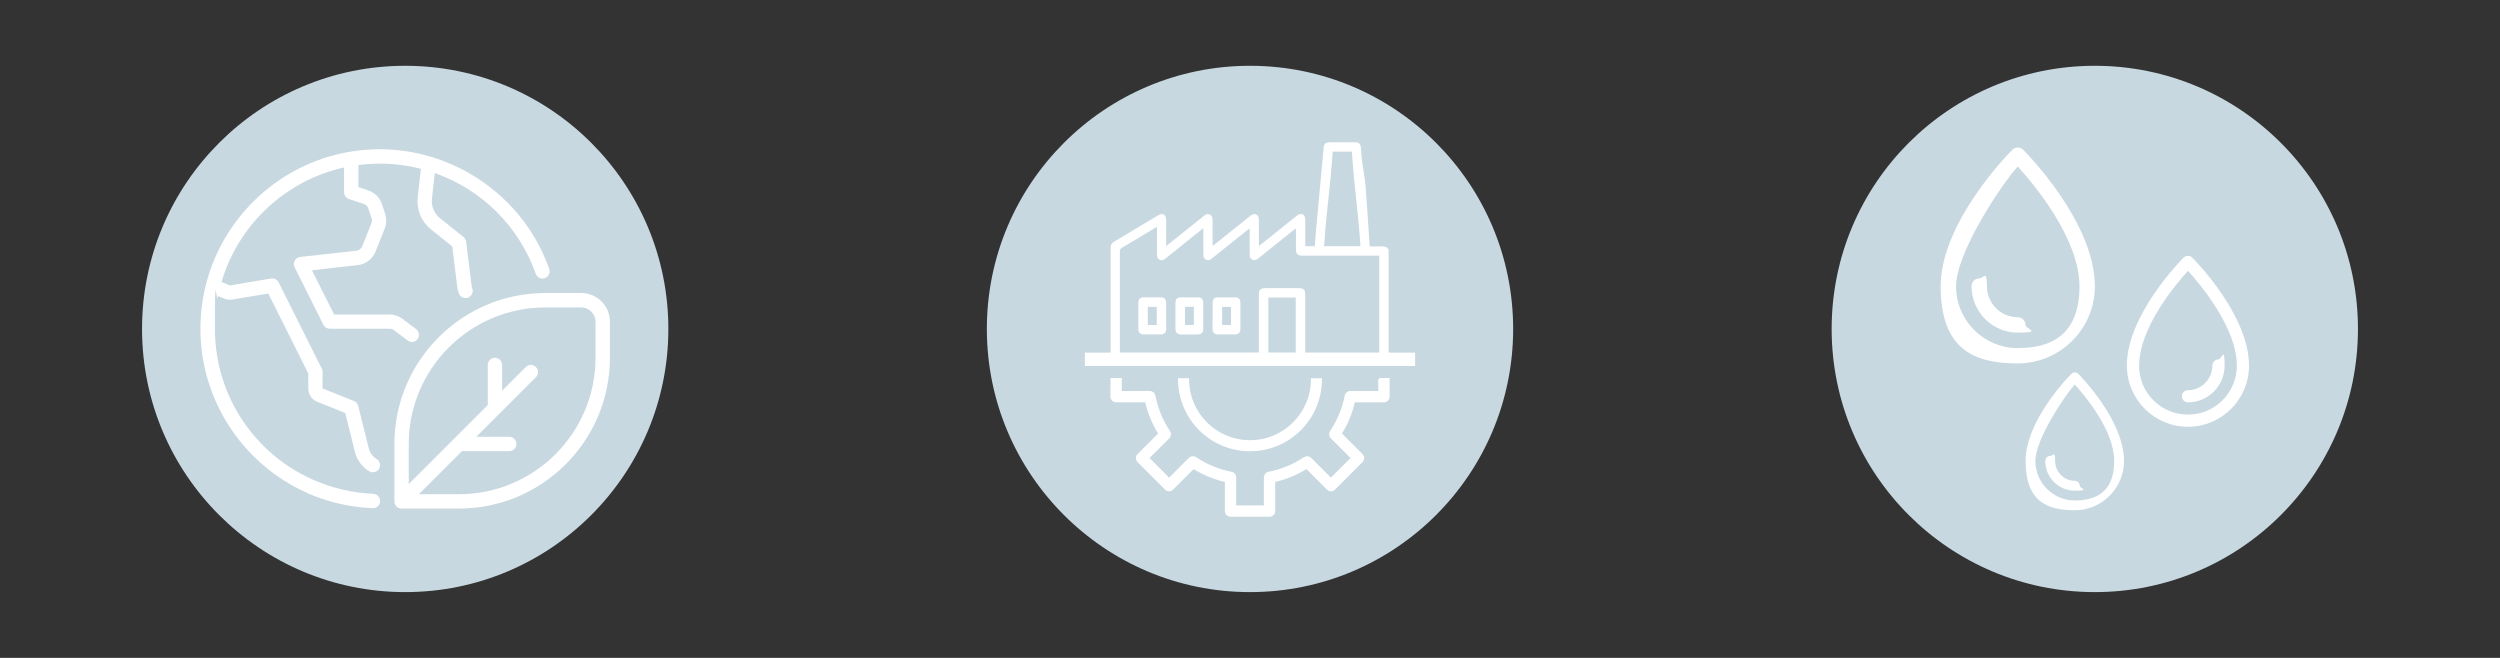
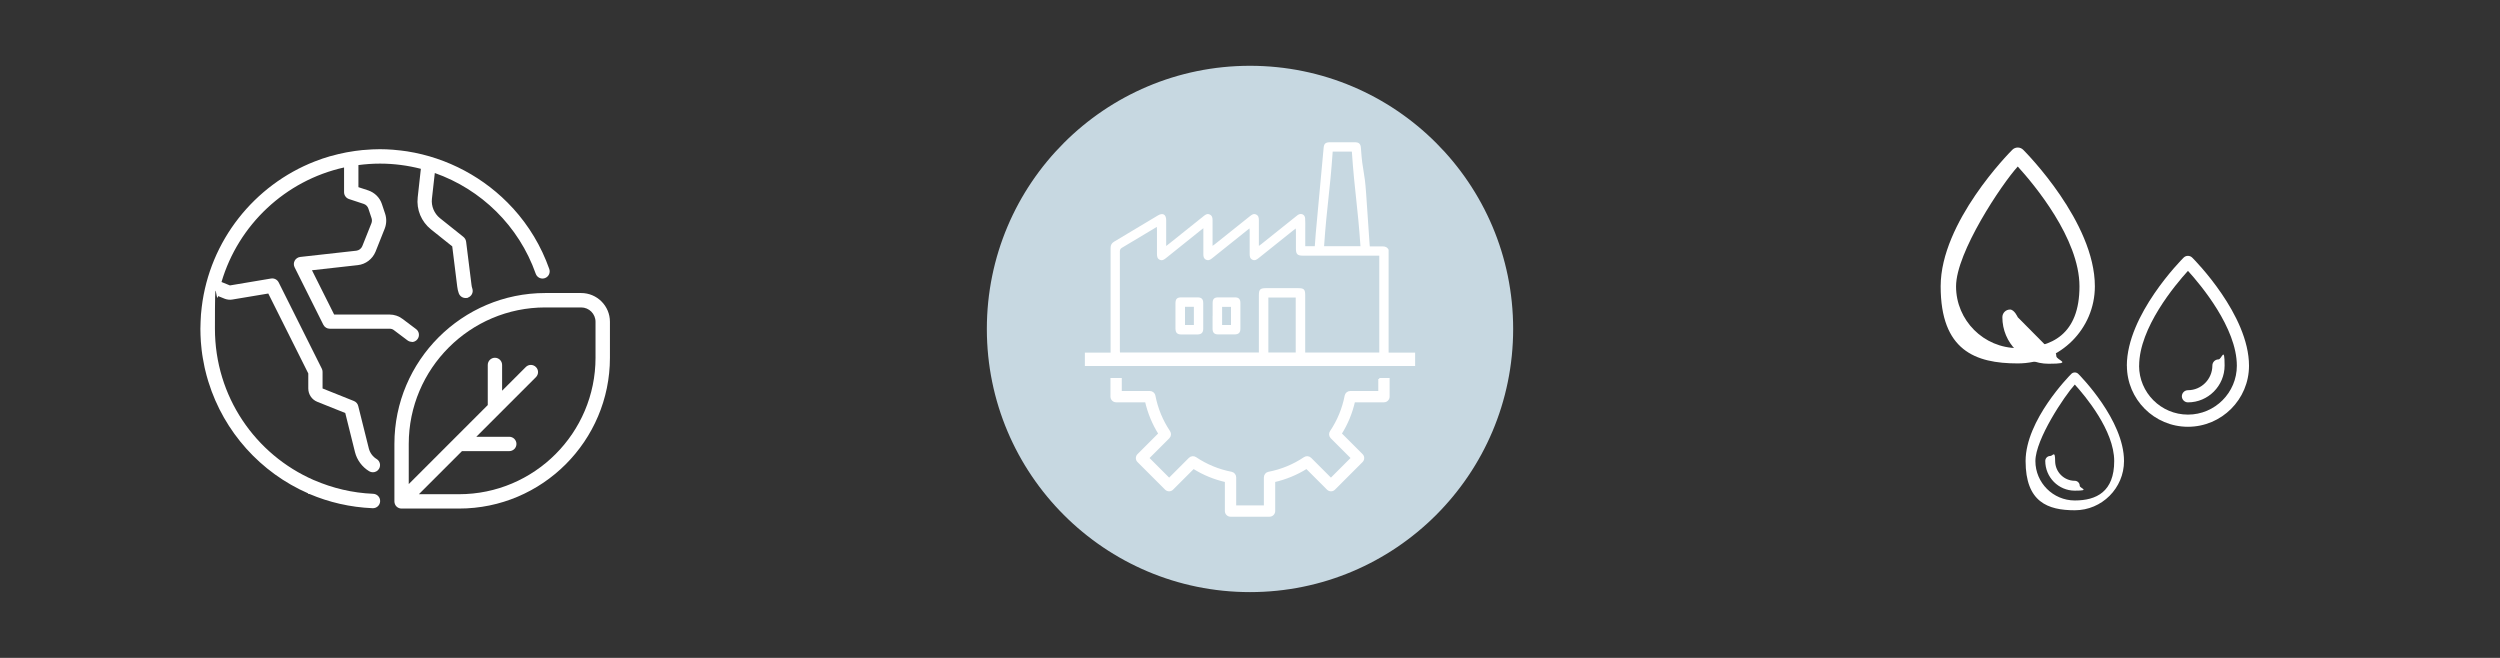
<svg xmlns="http://www.w3.org/2000/svg" version="1.1" viewBox="0 0 3800 1000">
  <rect x="0" y="0" width="3800" height="1000" fill="#333333" stroke="none" />
  <defs>
    <style>
      .cls-1, .cls-2 {
        fill: #fff;
      }

      .cls-2 {
        stroke: #fff;
        stroke-miterlimit: 10;
        stroke-width: 3px;
      }

      .cls-3 {
        fill: #c7d8e1;
      }
    </style>
  </defs>
  <g>
    <g id="Layer_1">
      <g>
-         <circle class="cls-3" cx="3184.1" cy="500" r="400" />
        <g>
          <g id="_x30_1">
            <g>
              <path class="cls-1" d="M3075.3,227.7c-4.6-4.6-12-4.6-16.6,0-4.4,4.4-108.9,110-108.9,207.5s52.6,117.2,117.2,117.2,117.2-52.6,117.2-117.2c0-97.5-104.5-203.1-108.9-207.5ZM3067,529.1c-51.7,0-93.8-42.1-93.8-93.8s69.4-155.4,93.8-182.2c24.3,26.7,93.8,109.3,93.8,182.2s-42.1,93.8-93.8,93.8Z" />
-               <path class="cls-1" d="M3067,482.2c-25.9,0-46.9-21.2-46.9-47.3s-5.2-11.7-11.7-11.7-11.7,5.2-11.7,11.7c0,39,31.5,70.7,70.3,70.7s11.7-5.2,11.7-11.7-5.2-11.7-11.7-11.7Z" />
+               <path class="cls-1" d="M3067,482.2s-5.2-11.7-11.7-11.7-11.7,5.2-11.7,11.7c0,39,31.5,70.7,70.3,70.7s11.7-5.2,11.7-11.7-5.2-11.7-11.7-11.7Z" />
            </g>
          </g>
          <g id="_x30_1-2" data-name="_x30_1">
            <g>
              <path class="cls-1" d="M3232.9,555.9c0,51.2,41.6,92.8,92.8,92.8,51.2,0,92.8-41.6,92.8-92.8,0-77.2-82.7-160.8-86.3-164.3-3.6-3.6-9.5-3.6-13.1,0-3.5,3.5-86.3,87.1-86.3,164.3ZM3251.5,555.9c0-57.7,55-123.1,74.2-144.2,19.3,21.2,74.3,86.6,74.3,144.2,0,40.9-33.3,74.3-74.3,74.3s-74.3-33.3-74.3-74.3Z" />
              <path class="cls-1" d="M3316.4,602.3c0,5.1,4.2,9.3,9.3,9.3,30.7,0,55.7-25.1,55.7-56s-4.2-9.3-9.3-9.3c-5.1,0-9.3,4.2-9.3,9.3,0,20.7-16.7,37.5-37.1,37.5-5.1,0-9.3,4.2-9.3,9.3Z" />
            </g>
          </g>
          <g id="_x30_1-3" data-name="_x30_1">
            <g>
              <path class="cls-1" d="M3159,568.3c-2.9-2.9-7.7-2.9-10.6,0-2.8,2.8-69.5,70.3-69.5,132.5s33.6,74.8,74.8,74.8,74.8-33.6,74.8-74.8c0-62.3-66.7-129.7-69.5-132.5ZM3153.7,760.7c-33,0-59.9-26.9-59.9-59.9s44.3-99.2,59.9-116.3c15.5,17,59.9,69.8,59.9,116.3s-26.9,59.9-59.9,59.9Z" />
              <path class="cls-1" d="M3153.7,730.8c-16.5,0-29.9-13.5-29.9-30.2s-3.4-7.5-7.5-7.5-7.5,3.4-7.5,7.5c0,24.9,20.1,45.2,44.9,45.2s7.5-3.4,7.5-7.5-3.4-7.5-7.5-7.5Z" />
            </g>
          </g>
        </g>
      </g>
      <circle class="cls-3" cx="1900" cy="500" r="400" />
      <g>
-         <circle class="cls-3" cx="615.9" cy="500" r="400" />
        <g>
          <path class="cls-1" d="M625.9,519.9c3.3,0,6.6-1.5,8.7-4.4,3.6-4.8,2.7-11.7-2.2-15.3l-20.6-15.5c-5.6-4.3-12.6-6.6-19.7-6.6h-84.2l-33.7-67.3,69.7-7.8c11.9-1.3,22.2-9.1,26.9-20.4l14-35.2c2.8-7.3,3-15.2.6-22.5l-4.9-14.7c-3.2-9.8-11-17.5-20.8-20.8l-14.9-4.9v-33.6c10.7-1.4,21.7-2.2,32.8-2.2,21.3,0,42.1,2.8,62.1,7.9l-4.8,43.4c-2.1,18.7,5.5,36.9,20.2,48.7l32.3,25.8,7.6,61.3c.4,3.5,1.2,6.8,2.3,9.9,1.6,4.5,5.8,7.3,10.3,7.3s2.4-.2,3.6-.6c5.7-2,8.7-8.2,6.7-13.9-.6-1.7-1-3.4-1.2-5.4l-8.2-65.7c-.4-2.8-1.8-5.4-4-7.2l-35.8-28.6c-8.7-7-13.4-18.2-12.2-29.3l4.4-39.3c70.3,24.8,127.7,80.2,153.4,153.1,2,5.7,8.2,8.7,13.9,6.7,5.7-2,8.7-8.2,6.7-13.9-12.4-35.1-31.3-66-54.8-91.9-.2-.2-.5-.5-.7-.7-42.4-46.4-99.6-76.6-160.4-86.2-.2,0-.5,0-.7-.1-6-.9-12-1.6-18-2.1-1,0-2-.2-3-.3-6.6-.5-13.2-.8-19.8-.8s-16.4.4-24.5,1.2c-.6,0-1.3,0-1.9.1-7.8.8-15.6,1.9-23.2,3.3-.7.1-1.5.3-2.2.4-7.7,1.5-15.2,3.3-22.7,5.4-.5.1-1.1.3-1.6.4-7.7,2.2-15.2,4.8-22.6,7.7,0,0-.2,0-.3.1-91.9,35.9-159.8,120.4-171.9,221.7h0c-.9,7.2-1.5,14.4-1.7,21.8h0c-.1,3.6-.3,7.3-.3,10.9,0,6.6.3,13.1.7,19.6.1,1.8.4,3.6.5,5.4.4,4.7.9,9.5,1.6,14.1.3,1.8.6,3.6.9,5.5.8,4.8,1.7,9.5,2.7,14.2.3,1.4.6,2.8,1,4.2,1.3,5.5,2.7,10.9,4.4,16.3.2.5.3,1.1.5,1.6,23.6,76,79.4,137.8,151.6,169.3v.9h1.9c29.6,12.6,61.9,20.2,96,21.6.2,0,.3,0,.5,0,5.8,0,10.7-4.6,10.9-10.5.3-6-4.4-11.1-10.5-11.4-31.9-1.3-62-8.7-89.6-20.6-.2,0-.4-.2-.6-.2-89-38.8-150.4-127.1-150.4-230.1s1.7-33.6,4.9-49.6l10.4,4.2c3.7,1.3,7.6,1.7,11.3,1l54.5-9.1,60.8,121.5v22.8c0,9,5.4,17,13.7,20.3l42.5,17,14.8,59.5c3,12,10.9,22.6,21.5,29,1.8,1.1,3.7,1.6,5.7,1.6,3.7,0,7.3-1.9,9.3-5.2,3.1-5.2,1.5-11.9-3.7-15-5.8-3.5-10-9.3-11.7-15.7l-16.2-64.9c-.8-3.4-3.3-6.2-6.5-7.5l-47.7-19.1v-25.3c0-1.7-.4-3.4-1.2-4.9l-65.5-131c-2.1-4.3-6.9-6.7-11.6-5.9l-62.5,10.5-12.8-5.2c25.6-86.9,97.1-154.3,186.3-174.1v37.6c0,4.7,3,8.9,7.5,10.4l22.4,7.4c3.3,1.1,5.9,3.7,7,7l4.9,14.7c.8,2.4.7,5.2-.2,7.6l-13.9,34.9c-1.6,3.8-5,6.4-9,6.9l-85.3,9.5c-3.5.4-6.7,2.5-8.4,5.6-1.7,3.1-1.8,6.9-.2,10.1l43.7,87.4c1.9,3.7,5.6,6,9.8,6h91c2.4,0,4.7.7,6.5,2.2l20.6,15.5c2,1.5,4.3,2.2,6.5,2.2Z" />
          <path class="cls-1" d="M883.4,445.4h-54.6c-126.4,0-229.3,102.9-229.3,229.3v87.4c0,1.4.3,2.8.8,4.2,1.1,2.7,3.2,4.8,5.9,5.9,1.3.6,2.8.8,4.2.8h87.4c126.4,0,229.3-102.9,229.3-229.3v-54.6c0-24.1-19.6-43.7-43.7-43.7ZM905.2,543.7c0,114.4-93.1,207.5-207.5,207.5h-61l65.5-65.5h71.9c6,0,10.9-4.9,10.9-10.9s-4.9-10.9-10.9-10.9h-50.1l36-36s0,0,0,0l54.6-54.6c4.3-4.3,4.3-11.2,0-15.4-4.3-4.3-11.2-4.3-15.4,0l-36,36v-39.2c0-6-4.9-10.9-10.9-10.9s-10.9,4.9-10.9,10.9v61l-51.4,51.4s0,0,0,0l-68.7,68.7v-61c0-114.4,93.1-207.5,207.5-207.5h54.6c12,0,21.8,9.8,21.8,21.8v54.6Z" />
        </g>
      </g>
      <g>
        <rect class="cls-2" x="1650.5" y="537.5" width="499" height="17.3" />
        <g>
          <path class="cls-2" d="M2096.5,576.1v19.7h-44.1c-3.4,0-6.3,2.4-7,5.7-3.8,19.7-11.4,38.1-22.5,54.6-1.9,2.8-1.5,6.6.9,9l31.1,31.1-31.9,31.9-31.1-31.1c-2.4-2.4-6.2-2.8-9-.9-16.5,11.1-34.9,18.7-54.6,22.5-3.3.6-5.7,3.6-5.7,7v44.1h-45.1v-44.1c0-3.4-2.4-6.3-5.7-7-19.7-3.8-38.1-11.4-54.6-22.5-2.8-1.9-6.6-1.5-9,.9l-31.1,31.1-31.9-31.9,31.1-31.1c2.4-2.4,2.8-6.2.9-9-11.1-16.5-18.7-34.9-22.5-54.6-.6-3.3-3.6-5.7-7-5.7h-44.1v-19.7h-14.2v26.8c0,3.9,3.2,7.1,7.1,7.1h45.4c4,17.5,10.8,34,20.3,49.2l-32.1,32.1c-1.3,1.3-2.1,3.1-2.1,5s.7,3.7,2.1,5l41.9,41.9c1.3,1.3,3.1,2.1,5,2.1s3.7-.7,5-2.1l32.1-32.1c15.1,9.5,31.6,16.3,49.2,20.3v45.4c0,3.9,3.2,7.1,7.1,7.1h59.3c3.9,0,7.1-3.2,7.1-7.1v-45.4c17.5-4,34-10.8,49.2-20.3l32.1,32.1c1.3,1.3,3.1,2.1,5,2.1s3.7-.7,5-2.1l41.9-41.9c2.8-2.8,2.8-7.3,0-10l-32.1-32.1c9.5-15.1,16.3-31.6,20.3-49.2h45.4c3.9,0,7.1-3.2,7.1-7.1v-26.8h-14.2Z" />
-           <path class="cls-2" d="M1900,684.4c59.6,0,107.9-48.3,107.9-107.9h-13.8c0,52-42.1,94.1-94.1,94.1s-94.1-42.1-94.1-94.1h-13.8c0,59.6,48.3,107.9,107.9,107.9Z" />
        </g>
      </g>
      <g>
        <path class="cls-1" d="M2011.8,226.1c.5-7.9,2.7-9.9,10.5-9.9,12.2,0,24.5,0,36.7,0,6.8,0,9.2,2.4,9.6,9,2.7,38.7,5.4,31.4,8,70,1.7,25.4,3.5,50.8,5.2,76.1,0,.8.2,1.6.3,3.2,6.4,0,12.8.1,19.2,0,4.3-.1,7.5,1.3,9.4,5.2v165.9c-2.2,3.9-5.6,5-10,5-134.2,0-268.5,0-402.7,0-7.6,0-9.9-2.3-9.9-9.8,0-54.6,0-109.2,0-163.8,0-4.5,1.5-7.4,5.4-9.7,22.2-13.2,44.3-26.5,66.5-39.8,7.5-4.5,12.6-1.6,12.6,7.2,0,11.3,0,22.6,0,33.8,0,1.5,0,2.9,0,5.4,2.1-1.6,3.3-2.6,4.5-3.5,17.5-14,35-28,52.5-42,2.8-2.2,5.6-4.2,9.3-2.3,3.7,1.8,4.2,5.1,4.2,8.7,0,12.6,0,25.3,0,38.9,1.6-1.1,2.6-1.8,3.6-2.6,17.7-14.2,35.4-28.3,53.2-42.5,2.8-2.2,5.5-4.3,9.3-2.6,3.9,1.8,4.3,5.2,4.3,9,0,12.6,0,25.3,0,38.8,1.6-1.2,2.8-2,3.9-2.9,17.3-13.8,34.6-27.6,51.9-41.5,1.2-.9,2.3-1.9,3.6-2.8,4.9-3.1,10.5-.6,10.9,5.2.4,5.2.2,10.4.2,15.7,0,8.8,0,17.6,0,26.7h14.5c.5-6.6,1.1-13.3,1.5-20M2096.5,388.6h-5.2c-37,0-74,0-111,0-8.2,0-10.5-2.3-10.5-10.6,0-8.9,0-17.9,0-26.8,0-1.1-.2-2.3-.3-3.9-1.6,1.3-2.8,2.1-4,3.1-17.5,14-35,28-52.5,42-2.8,2.3-5.7,4.1-9.3,2.4-3.9-1.8-4.2-5.3-4.2-9.1,0-11.7,0-23.4,0-35.1,0-1-.2-2-.3-3.4-1.4,1.1-2.4,1.8-3.3,2.6-17.8,14.3-35.7,28.5-53.5,42.8-2.8,2.3-5.7,3.9-9.4,2.1-3.5-1.8-3.9-5-3.9-8.4,0-11.6,0-23.1,0-34.7,0-1.3,0-2.6,0-4.7-2.4,1.9-3.9,3-5.4,4.2-17.2,13.7-34.4,27.5-51.5,41.3-2.8,2.2-5.6,4.2-9.3,2.5-3.9-1.7-4.3-5.3-4.3-9,0-12.1,0-24.2,0-36.3,0-1.4-.1-2.8-.2-4.7-18.1,10.8-35.5,21.3-53,31.7-2.5,1.5-3.2,3.1-3.2,5.9,0,49.9,0,99.9,0,149.8,0,1.3.1,2.7.2,4h211.1v-4.8c0-27.6,0-55.3,0-82.9,0-8.6,2-10.6,10.8-10.6,16.2,0,32.5,0,48.7,0,9.1,0,10.9,1.8,10.9,10.8,0,27.6,0,55.3,0,82.9,0,1.6,0,3.1,0,4.7h112.6v-147.6ZM2025.7,230.4c-4.4,63.5-8.7,80.5-13.1,143.8h55.3c-4.4-63.4-8.7-80.6-13.1-143.8h-29.1ZM1927.9,452.2v84.1h41.6v-84.1h-41.6Z" />
        <path class="cls-1" d="M1786.7,479.9c0-6.2,0-12.4,0-18.6,0-6.9,2.3-9.3,9.1-9.3,8.1,0,16.2,0,24.3,0,6.3,0,8.8,2.6,8.8,8.8,0,12.9,0,25.9,0,38.8,0,6.1-2.8,8.7-8.9,8.8-8.1,0-16.2,0-24.3,0-6.4,0-8.9-2.6-9-9.1,0-6.5,0-12.9,0-19.4ZM1801.2,466.3v27.7h13.5v-27.7h-13.5Z" />
-         <path class="cls-1" d="M1772.6,480.4c0,6.5,0,12.9,0,19.4,0,5.9-2.7,8.5-8.7,8.5-8.3,0-16.5,0-24.8,0-6.1,0-8.8-2.7-8.8-8.9,0-12.9,0-25.9,0-38.8,0-6,2.6-8.6,8.5-8.7,8.4-.1,16.8-.1,25.2,0,6.1,0,8.4,2.5,8.5,8.6,0,6.6,0,13.2,0,19.8ZM1758.3,494v-27.6h-13.6v27.6h13.6Z" />
        <path class="cls-1" d="M1843.2,480.1c0-6.5,0-12.9,0-19.4,0-6.2,2.3-8.6,8.4-8.7,8.5-.1,17.1-.1,25.6,0,5.7,0,8.2,2.7,8.2,8.5,0,13.1,0,26.1,0,39.2,0,5.9-2.7,8.5-8.7,8.6-8.4,0-16.8.1-25.2,0-5.7,0-8.3-2.7-8.4-8.4,0-6.6,0-13.2,0-19.8ZM1871.1,494v-27.6h-13.5v27.6h13.5Z" />
      </g>
    </g>
  </g>
</svg>